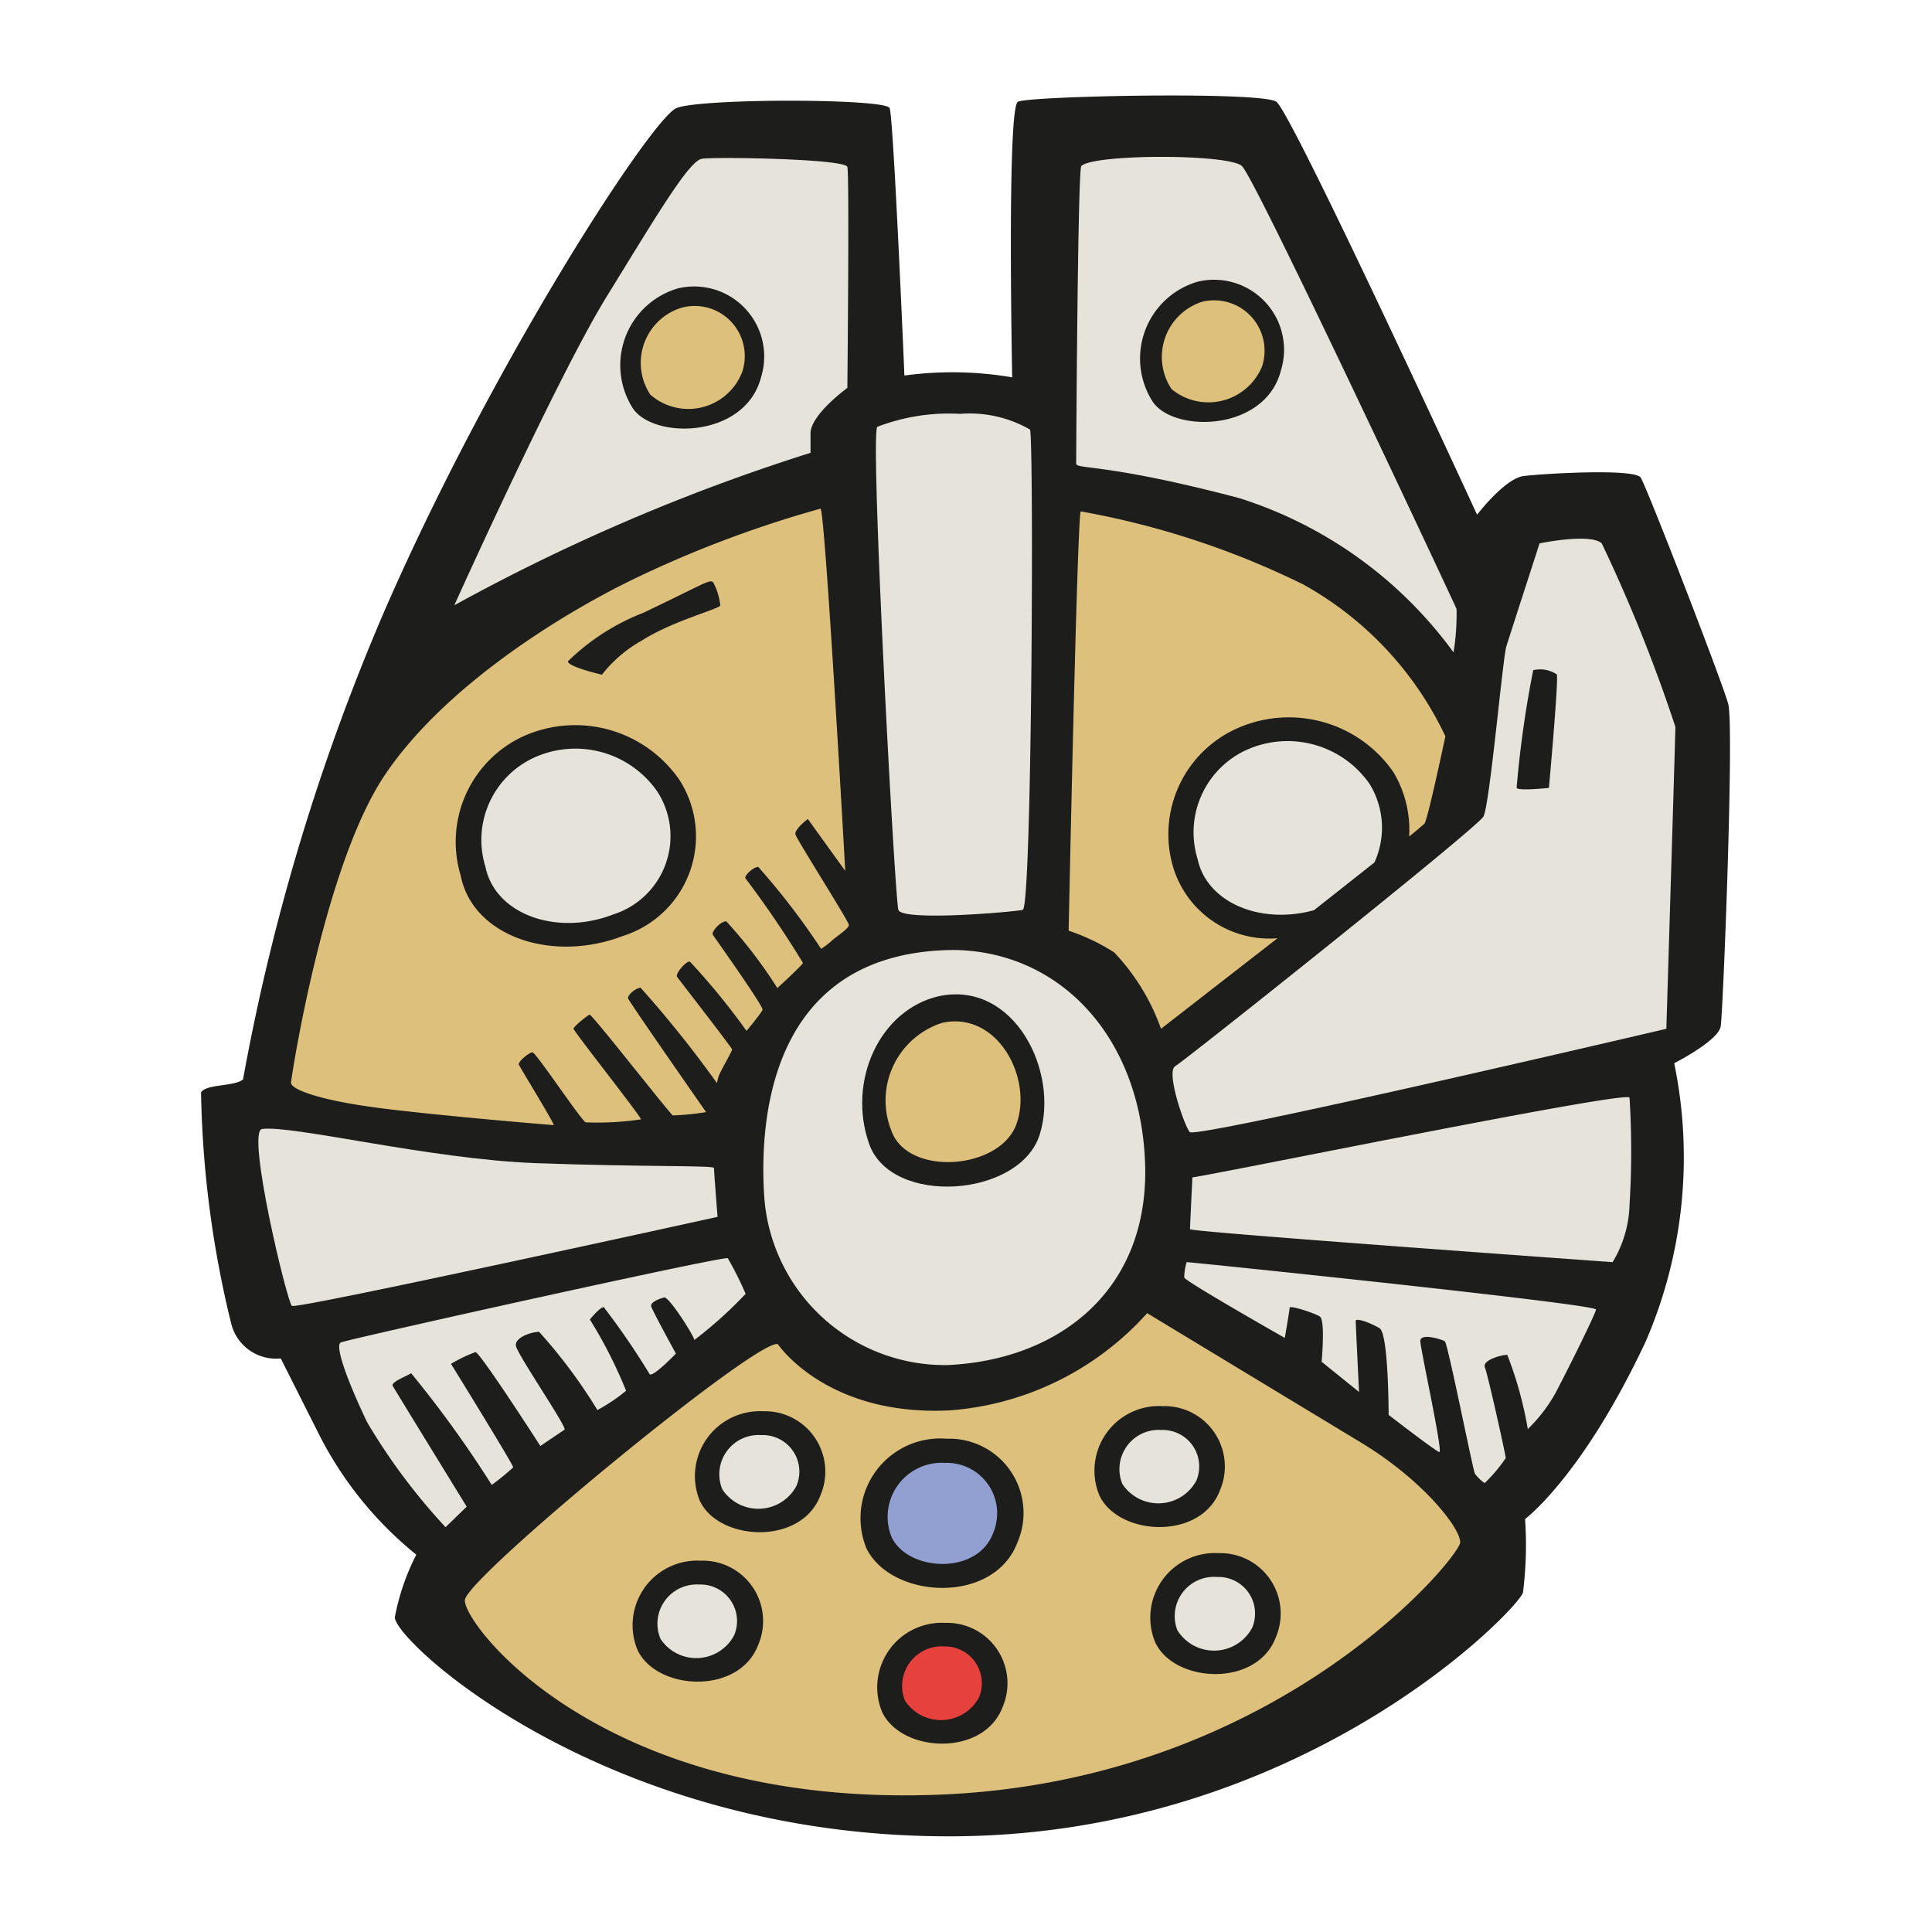
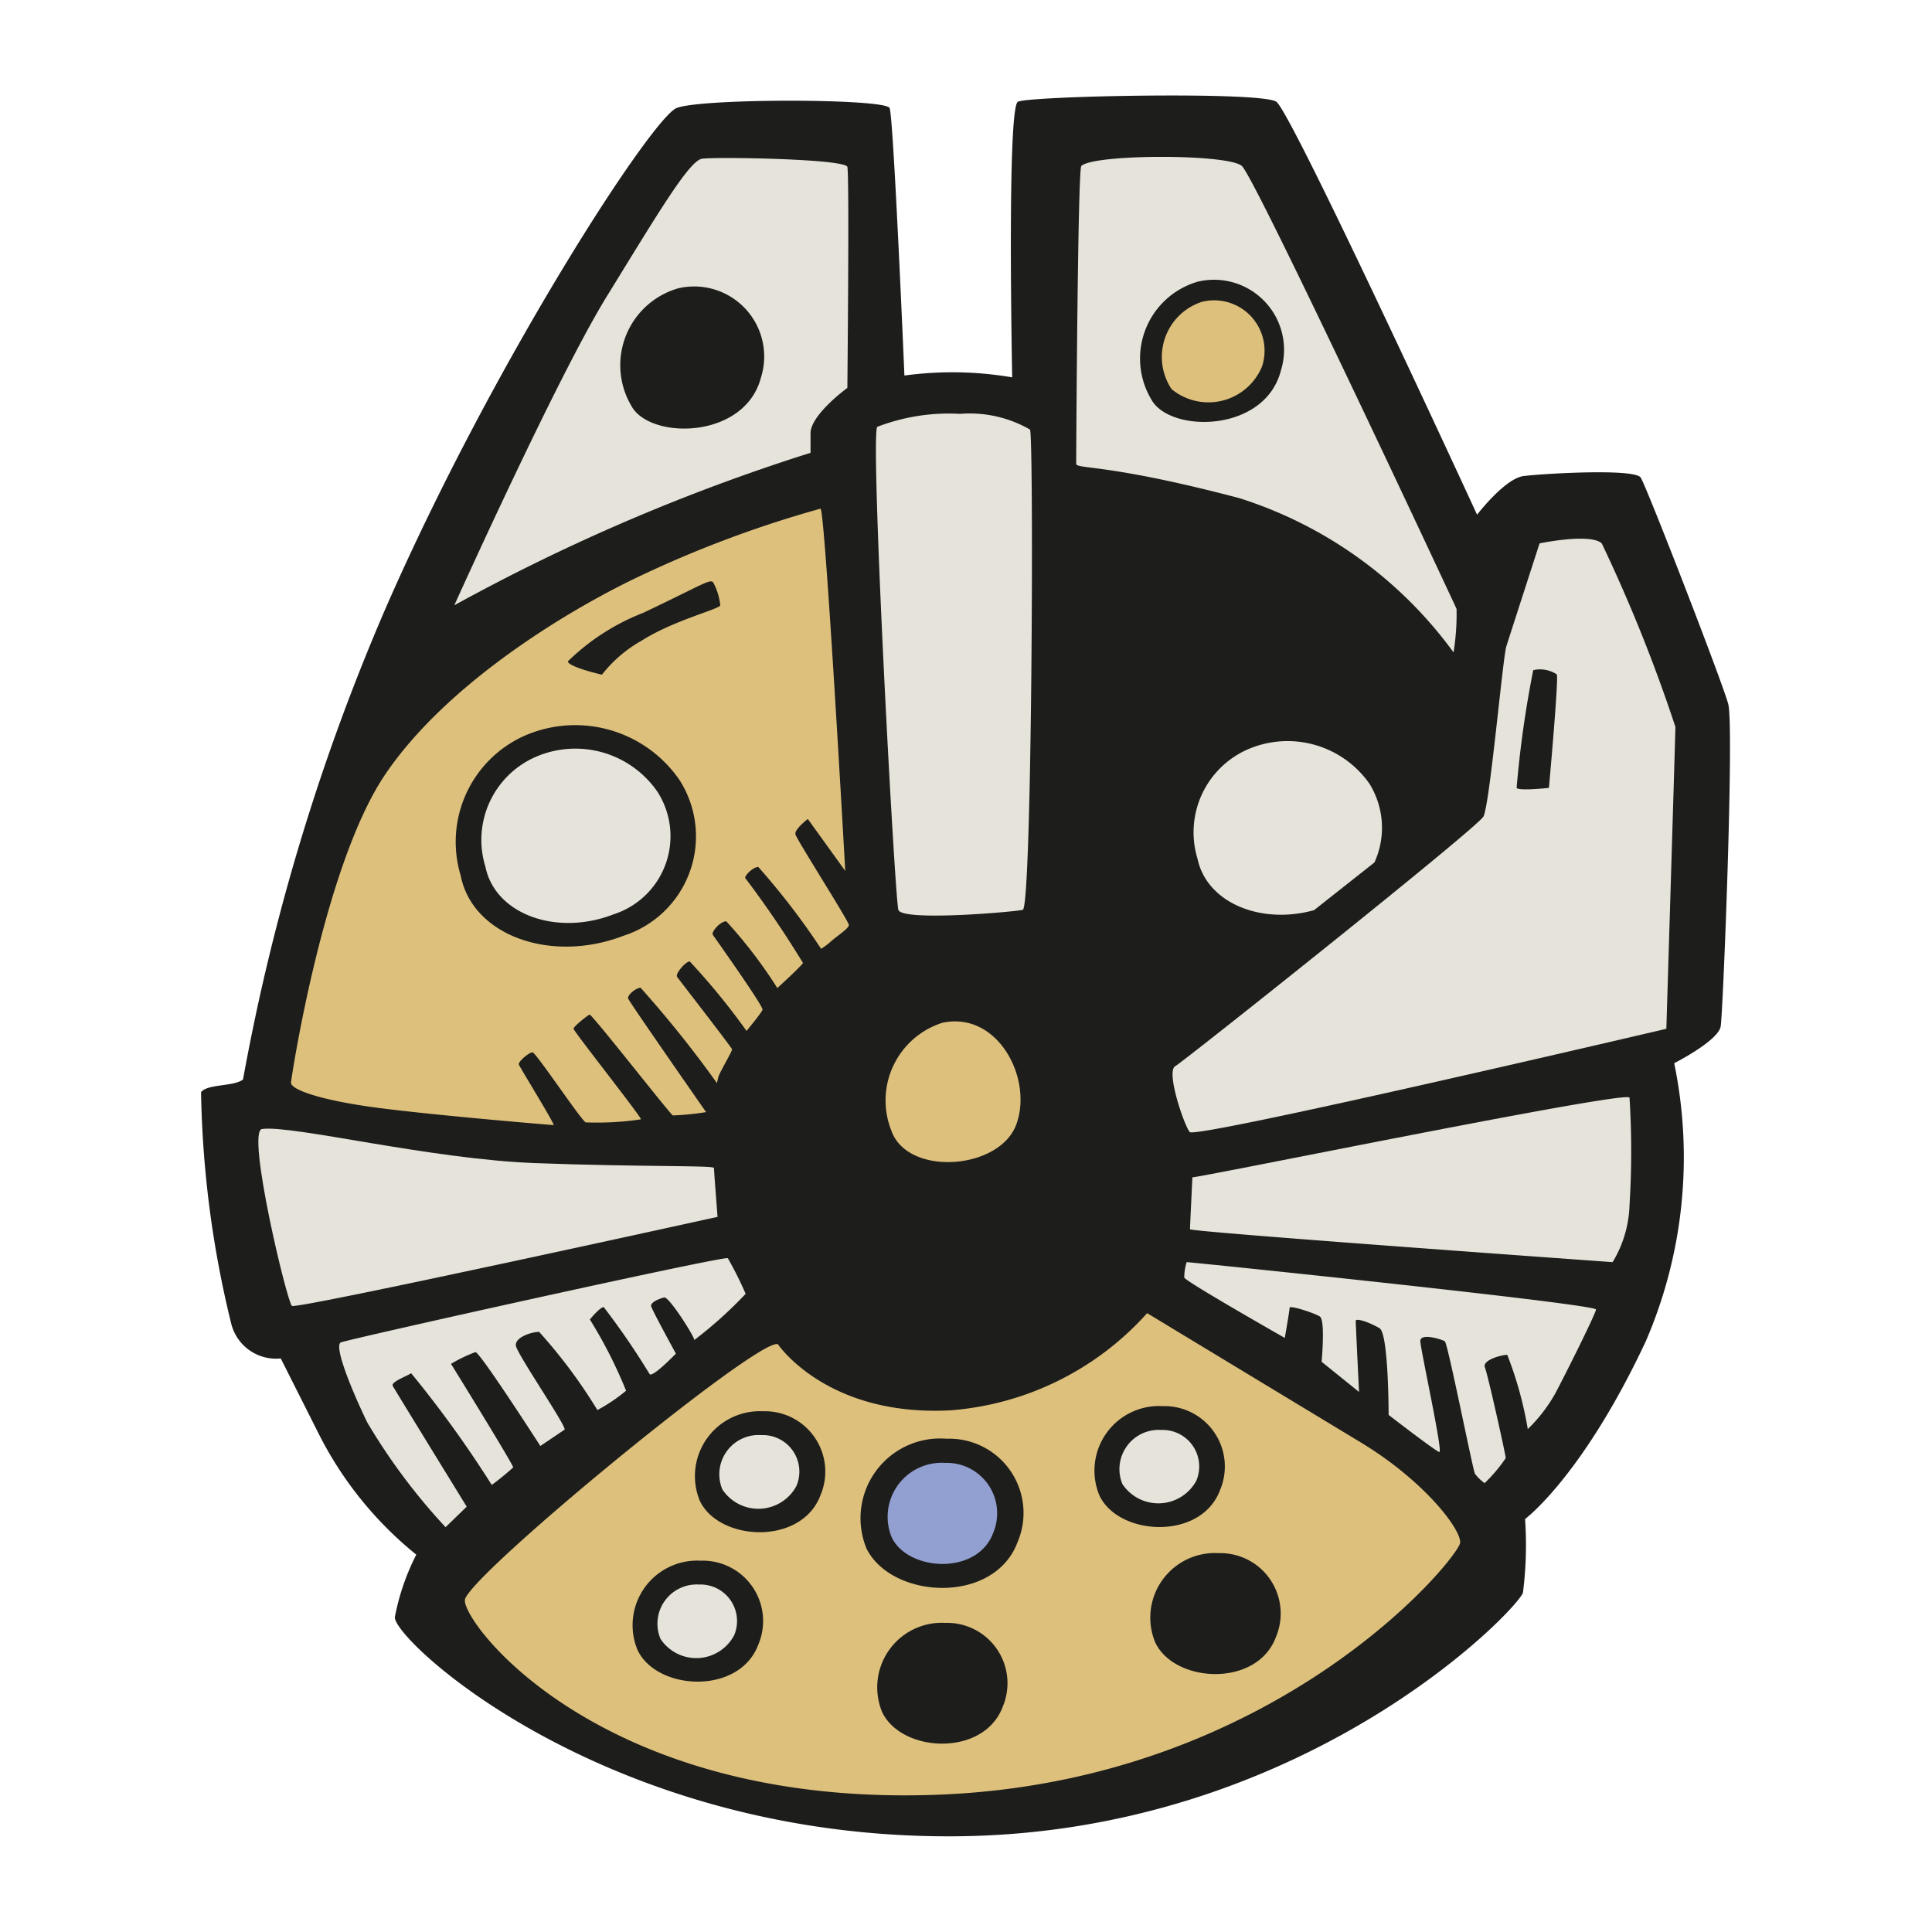
<svg xmlns="http://www.w3.org/2000/svg" width="800px" height="800px" viewBox="0 0 64 64">
  <path d="m8.05 35.76a71.47 71.47 0 0 1 4.75-15.67c3.59-8.19 8.8-16.18 9.61-16.51s6.93-.32 7.06 0 .49 8.86.49 8.86a11.79 11.79 0 0 1 3.57.06s-.18-8.94.19-9.13 8.05-.35 8.56 0 6.65 13.68 6.65 13.68.92-1.2 1.54-1.28 3.68-.26 3.88.05 2.7 6.76 2.9 7.5-.17 10.2-.25 10.68-1.54 1.22-1.54 1.22a15.38 15.38 0 0 1 -.94 9.21c-2.1 4.48-4 5.89-4 5.89a12.56 12.56 0 0 1 -.07 2.44c-.18.56-7.28 8-18.84 8.07s-18.58-6.5-18.53-7.26a7.68 7.68 0 0 1 .71-2.07 12.19 12.19 0 0 1 -3.2-3.94l-1.29-2.56a1.53 1.53 0 0 1 -1.64-1.15 34.42 34.42 0 0 1 -1-7.67c.21-.28 1.08-.18 1.39-.42z" fill="#1d1d1b" />
  <path d="m15.05 20.05s3.41-7.57 5.05-10.23 2.72-4.49 3.15-4.56 4.75 0 4.82.27 0 7.32 0 7.32-1.24.9-1.22 1.52v.63a65.1 65.1 0 0 0 -11.8 5.05z" fill="#e6e4da" />
  <path d="m35.82 5.5c.39-.4 4.87-.41 5.32 0s7 14.42 7.11 14.67a7.86 7.86 0 0 1 -.1 1.44 14 14 0 0 0 -7.1-5.11c-4.4-1.16-5.4-.95-5.4-1.14s.05-9.73.17-9.86z" fill="#e6e4da" />
  <path d="m29.06 14.14a6.59 6.59 0 0 1 2.74-.43 4 4 0 0 1 2.32.52c.13.24.07 15.84-.24 15.91s-4 .39-4.12 0-.94-15.68-.7-16z" fill="#e6e4da" />
  <path d="m51 18s1.68-.35 2.06 0a51.76 51.76 0 0 1 2.44 6.08c0 .19-.3 10-.3 10s-15.6 3.66-15.79 3.42-.79-2-.48-2.18 10-7.89 10.21-8.27.64-5.26.76-5.64 1.1-3.41 1.1-3.41z" fill="#e6e4da" />
  <path d="m27.18 16.85c.15 0 .82 12 .82 12l-1.24-1.72s-.45.34-.41.51 1.77 2.88 1.77 3-.39.36-.61.56a2.13 2.13 0 0 1 -.31.23 23.9 23.9 0 0 0 -2.08-2.71c-.18 0-.47.3-.43.37a33.63 33.63 0 0 1 1.91 2.81c-.06.11-.85.83-.85.83a15.66 15.66 0 0 0 -1.69-2.21c-.21 0-.5.36-.45.44s1.69 2.38 1.65 2.49-.53.7-.53.7a22.85 22.85 0 0 0 -1.88-2.3c-.14 0-.49.41-.42.51s1.81 2.34 1.82 2.4-.41.76-.45.91-.05.21-.05.21a36.84 36.84 0 0 0 -2.53-3.16c-.14 0-.45.24-.41.36s2.58 3.76 2.58 3.76a8.9 8.9 0 0 1 -1.1.11c-.06 0-2.69-3.37-2.76-3.34s-.53.39-.53.47 2.31 3 2.23 3a9.77 9.77 0 0 1 -1.83.1c-.17-.1-1.65-2.32-1.76-2.32s-.49.31-.45.41 1.21 2 1.15 2-3.89-.32-5.81-.57-2.91-.61-2.89-.84 1.09-7.19 3.11-10.19 6-5.42 8.37-6.55a37.23 37.23 0 0 1 6.06-2.27z" fill="#ddc07c" />
-   <path d="m31.53 31.47c3.47 0 6.22 2.75 6.4 7s-2.84 6.59-6.56 6.75a6 6 0 0 1 -6.05-5.53c-.17-2.44.09-8.13 6.21-8.22z" fill="#e6e4da" />
  <path d="m31.1 33c2.5-.53 4 2.51 3.34 4.59s-4.92 2.38-5.65.3.35-4.44 2.31-4.89z" fill="#1d1d1b" />
  <path d="m31.22 33.88c1.83-.39 3 1.84 2.45 3.36s-3.6 1.74-4.14.22a2.7 2.7 0 0 1 1.69-3.58z" fill="#ddc07c" />
  <path d="m17.36 24.38a4.19 4.19 0 0 1 5.15 1.46 3.46 3.46 0 0 1 -1.86 5.16c-2.39.92-5 0-5.39-2a3.85 3.85 0 0 1 2.1-4.62z" fill="#1d1d1b" />
  <path d="m17.73 25.08a3.3 3.3 0 0 1 4.05 1.15 2.72 2.72 0 0 1 -1.46 4.06c-1.88.73-3.92 0-4.24-1.58a3 3 0 0 1 1.65-3.63z" fill="#e6e4da" />
-   <path d="m43.17 19.36a27.7 27.7 0 0 0 -7.37-2.42c-.12.25-.4 13.89-.4 13.89a6.82 6.82 0 0 1 1.51.72 7.16 7.16 0 0 1 1.55 2.53l3.86-3a3.33 3.33 0 0 1 -3.46-2.36 3.84 3.84 0 0 1 2.14-4.6 4.21 4.21 0 0 1 5.16 1.46 3.73 3.73 0 0 1 .52 2.13c.3-.24.49-.41.51-.43.12-.19.69-2.89.69-2.89a11.23 11.23 0 0 0 -4.71-5.03z" fill="#ddc07c" />
  <g fill="#e6e4da">
    <path d="m41.32 24.83a3 3 0 0 0 -1.65 3.62c.31 1.46 2.1 2.19 3.86 1.7l2-1.58a2.77 2.77 0 0 0 -.16-2.6 3.31 3.31 0 0 0 -4.05-1.14z" />
    <path d="m8.68 37.4c1-.14 5.55 1 9.06 1.13s5.91.07 5.91.16.12 1.62.12 1.62-13.94 3.07-14.1 2.95-1.52-5.79-.99-5.86z" />
    <path d="m39.5 39c.31 0 14.38-2.89 14.48-2.64a28.69 28.69 0 0 1 0 3.56 3.86 3.86 0 0 1 -.56 1.89s-14-1-14-1.09.08-1.72.08-1.72z" />
    <path d="m39.31 41.81c.15 0 13.59 1.39 13.56 1.57s-1 2.12-1.35 2.78a5.15 5.15 0 0 1 -.91 1.18 12.42 12.42 0 0 0 -.68-2.46c-.18 0-.84.17-.74.42s.68 2.86.69 3a5.07 5.07 0 0 1 -.7.83 1.43 1.43 0 0 1 -.32-.31c-.07-.12-.9-4.33-1-4.39s-.82-.29-.81 0 .76 3.7.63 3.67-1.68-1.23-1.68-1.23 0-2.69-.3-2.87-.79-.36-.79-.24.11 2.35.11 2.35l-1.24-1s.13-1.38-.06-1.5-1-.38-1-.29-.16 1-.16 1-3.29-1.87-3.33-2a1.74 1.74 0 0 1 .08-.51z" />
    <path d="m14.76 50.59a20.11 20.11 0 0 1 -2.6-3.48c-.65-1.36-1.08-2.54-.87-2.64s12.71-2.88 12.82-2.79a11.74 11.74 0 0 1 .59 1.18 14.08 14.08 0 0 1 -1.7 1.53c0-.12-.84-1.45-1-1.41s-.46.16-.43.29.82 1.57.82 1.57-.77.8-.87.68a24.76 24.76 0 0 0 -1.52-2.22c-.13 0-.46.41-.46.41a15.31 15.31 0 0 1 1.2 2.36 5.85 5.85 0 0 1 -.95.64 17.36 17.36 0 0 0 -1.93-2.59c-.25 0-.81.18-.77.46s1.71 2.71 1.61 2.78l-.8.54s-2-3.11-2.15-3.11a4.74 4.74 0 0 0 -.81.39s2.06 3.33 2.06 3.43a8.77 8.77 0 0 1 -.71.58 36.9 36.9 0 0 0 -2.67-3.7c-.15.1-.68.29-.61.42s2.45 4 2.45 4z" />
  </g>
  <path d="m25.77 44.53s1.61 2.4 5.7 2.19a9.74 9.74 0 0 0 6.53-3.22l7.09 4.29c2.05 1.24 3.3 2.84 3.28 3.31s-6.03 7.9-17.24 8.35-15.81-5.68-15.73-6.45 9.77-8.74 10.37-8.47z" fill="#ddc07c" />
  <path d="m31.36 47.66a2.46 2.46 0 0 1 2.35 3.42c-.77 2.08-4.15 1.9-5 .23a2.64 2.64 0 0 1 2.65-3.65z" fill="#1d1d1b" />
  <path d="m31.31 48.46a1.67 1.67 0 0 1 1.59 2.32c-.52 1.41-2.81 1.28-3.36.15a1.79 1.79 0 0 1 1.77-2.47z" fill="#92a0d1" />
  <path d="m31.32 53.76a2 2 0 0 1 1.9 2.77c-.62 1.68-3.36 1.54-4 .18a2.14 2.14 0 0 1 2.1-2.95z" fill="#1d1d1b" />
-   <path d="m31.27 54.54a1.22 1.22 0 0 1 1.16 1.69 1.43 1.43 0 0 1 -2.45.11 1.31 1.31 0 0 1 1.29-1.8z" fill="#e7413e" />
  <path d="m38.52 46.58a2 2 0 0 1 1.9 2.77c-.62 1.69-3.36 1.54-4 .19a2.14 2.14 0 0 1 2.1-2.96z" fill="#1d1d1b" />
  <path d="m38.47 47.37a1.21 1.21 0 0 1 1.16 1.68 1.43 1.43 0 0 1 -2.45.11 1.3 1.3 0 0 1 1.29-1.79z" fill="#e6e4da" />
  <path d="m25.27 46.75a2 2 0 0 1 1.91 2.78c-.63 1.68-3.37 1.53-4 .18a2.15 2.15 0 0 1 2.09-2.96z" fill="#1d1d1b" />
  <path d="m25.22 47.54a1.21 1.21 0 0 1 1.16 1.69 1.43 1.43 0 0 1 -2.45.11 1.3 1.3 0 0 1 1.29-1.8z" fill="#e6e4da" />
  <path d="m23.21 51.7a2 2 0 0 1 1.91 2.78c-.63 1.68-3.36 1.53-4 .18a2.14 2.14 0 0 1 2.09-2.96z" fill="#1d1d1b" />
  <path d="m23.16 52.49a1.21 1.21 0 0 1 1.16 1.68 1.42 1.42 0 0 1 -2.44.12 1.3 1.3 0 0 1 1.28-1.8z" fill="#e6e4da" />
  <path d="m40.37 51.45a2 2 0 0 1 1.9 2.77c-.62 1.69-3.36 1.54-4 .19a2.14 2.14 0 0 1 2.1-2.96z" fill="#1d1d1b" />
-   <path d="m40.32 52.24a1.21 1.21 0 0 1 1.16 1.68 1.43 1.43 0 0 1 -2.48.08 1.3 1.3 0 0 1 1.32-1.76z" fill="#e6e4da" />
  <path d="m18.81 21.91a7.41 7.41 0 0 1 2.5-1.61c2-.95 2.22-1.14 2.32-1a2.1 2.1 0 0 1 .23.75c0 .12-1.55.5-2.6 1.17a4.38 4.38 0 0 0 -1.32 1.13s-1.1-.25-1.13-.44z" fill="#1d1d1b" />
  <path d="m22.47 9.55a2.32 2.32 0 0 1 2.74 2.95c-.52 2-3.49 2.07-4.23 1.05a2.65 2.65 0 0 1 1.49-4z" fill="#1d1d1b" />
-   <path d="m22.59 10.19a1.66 1.66 0 0 1 2 2.12 1.91 1.91 0 0 1 -3.05.76 1.91 1.91 0 0 1 1.05-2.88z" fill="#ddc07c" />
  <path d="m39.68 9.33a2.32 2.32 0 0 1 2.75 2.95c-.52 2-3.49 2.07-4.23 1.05a2.65 2.65 0 0 1 1.48-4z" fill="#1d1d1b" />
  <path d="m39.81 10a1.67 1.67 0 0 1 2 2.13 1.92 1.92 0 0 1 -3 .76 1.92 1.92 0 0 1 1-2.89z" fill="#ddc07c" />
  <path d="m50.79 22.2a1 1 0 0 1 .78.14c.07.13-.26 3.76-.26 3.76s-1 .11-1.07 0a35 35 0 0 1 .55-3.9z" fill="#1d1d1b" />
</svg>